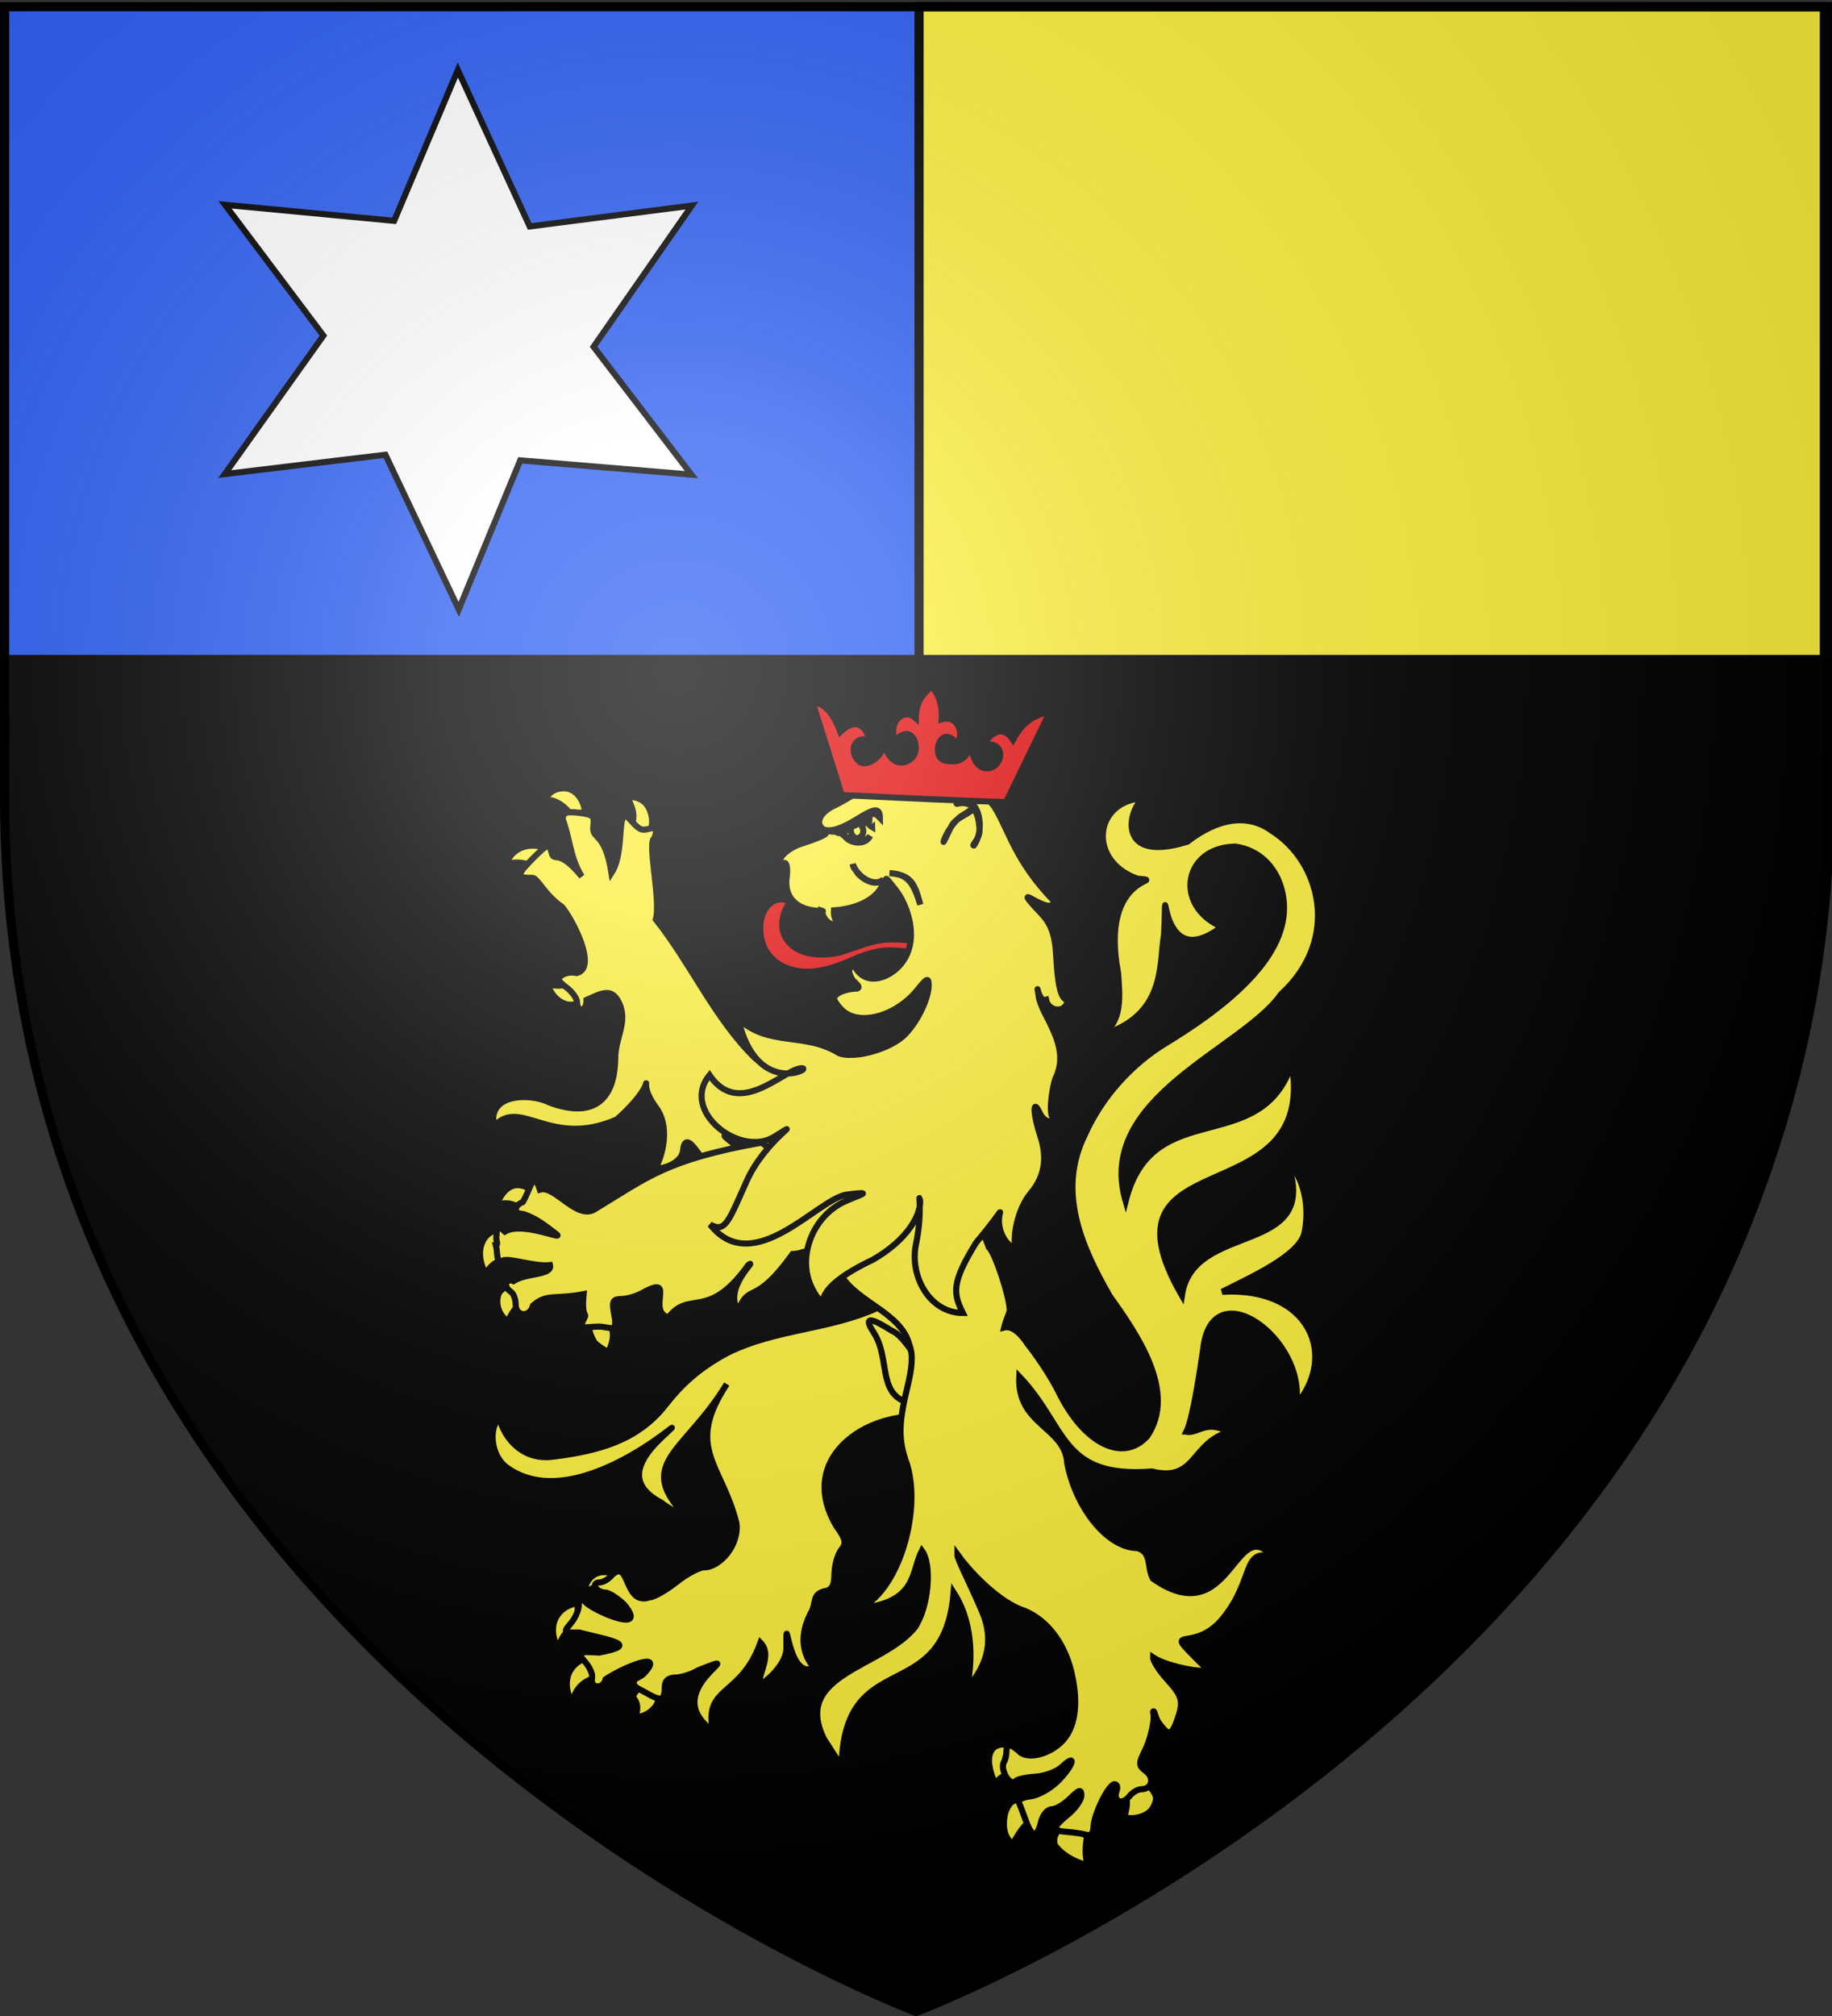
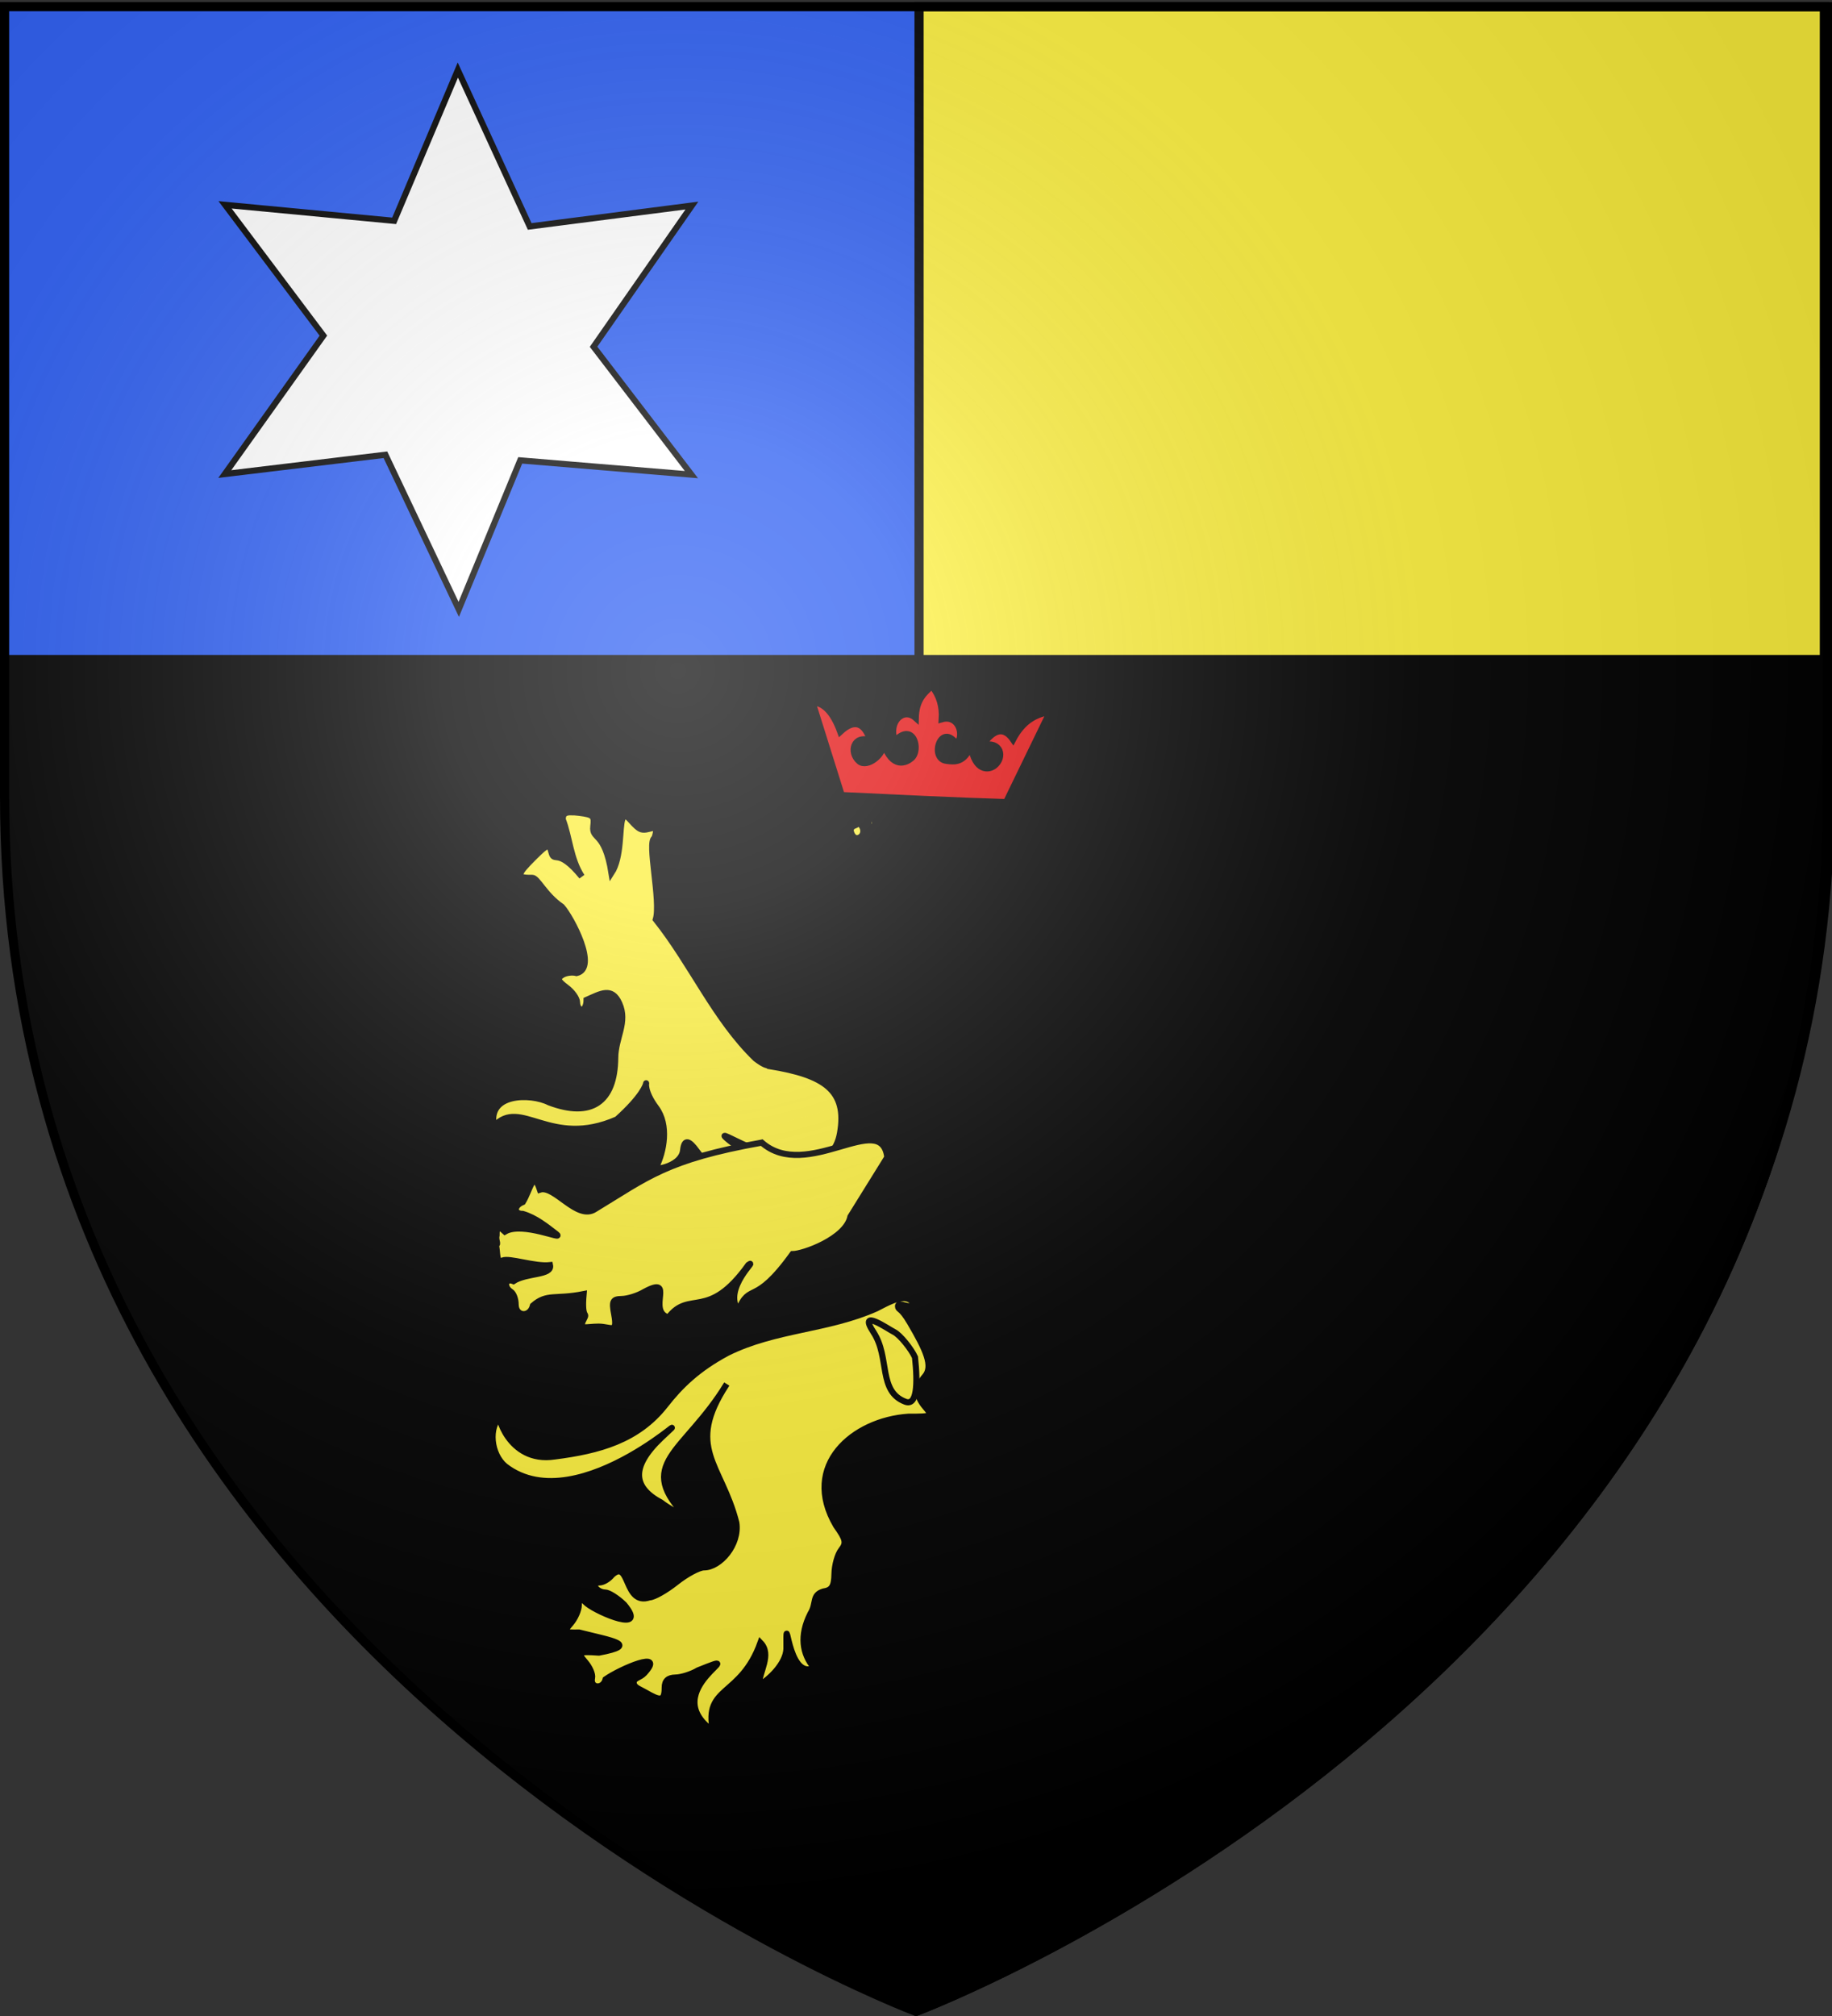
<svg xmlns="http://www.w3.org/2000/svg" xmlns:xlink="http://www.w3.org/1999/xlink" width="600" height="660" version="1.0">
  <rect width="100%" height="100%" fill="#333333" stroke="none" />
  <desc>Flag of Canton of Valais (Wallis)</desc>
  <defs>
    <radialGradient xlink:href="#b" id="d" cx="221.445" cy="226.331" r="300" fx="221.445" fy="226.331" gradientTransform="matrix(1.353 0 0 1.349 -77.63 -85.747)" gradientUnits="userSpaceOnUse" />
    <linearGradient id="b">
      <stop offset="0" style="stop-color:white;stop-opacity:.314" />
      <stop offset=".19" style="stop-color:white;stop-opacity:.251" />
      <stop offset=".6" style="stop-color:#6b6b6b;stop-opacity:.125" />
      <stop offset="1" style="stop-color:black;stop-opacity:.125" />
    </linearGradient>
  </defs>
  <g style="display:inline">
    <path d="M300 658.5s298.5-112.32 298.5-397.772V2.176H1.5v258.552C1.5 546.18 300 658.5 300 658.5" style="fill:#2b5df2;fill-opacity:1;fill-rule:evenodd;stroke:none;stroke-width:1px;stroke-linecap:butt;stroke-linejoin:miter;stroke-opacity:1;opacity:1" />
    <path d="m149.945 22.94-20.857 49.357-55.377-5.24 32.203 42.823-32.293 45.322 52.608-6.324 24.017 50.622 20.134-48.785 56.07 4.667-32.053-41.859L226.6 67.298l-53.12 6.836z" style="fill:#fff;fill-opacity:1;fill-rule:evenodd;stroke:#000;stroke-width:2;stroke-linecap:butt;stroke-linejoin:miter;stroke-miterlimit:4;stroke-dasharray:none;stroke-opacity:1" />
  </g>
  <g style="display:inline">
    <path d="M0 0h600v660H0z" style="fill:none;fill-opacity:1;fill-rule:nonzero;stroke:none;stroke-width:6.203;stroke-linecap:round;stroke-linejoin:round;stroke-miterlimit:4;stroke-dasharray:none;stroke-opacity:1" transform="translate(.149 .409)" />
  </g>
  <path d="M597.5 2.188v286.781C579.084 548.472 311.392 654.089 301 658.094V2.188z" style="fill:#fcef3c;fill-opacity:1;stroke:#000;stroke-width:3;stroke-miterlimit:4;stroke-dasharray:none;stroke-opacity:1;display:inline" />
  <path d="M2.467 215.91v42.22c0 285.451 298.5 397.78 298.5 397.78s298.5-112.329 298.5-397.78v-42.22z" style="fill:#000;fill-opacity:1;fill-rule:evenodd;stroke:#000;stroke-width:3;stroke-linecap:butt;stroke-linejoin:miter;stroke-miterlimit:4;stroke-dasharray:none;stroke-opacity:1;display:inline" />
-   <path d="M207 264.564c-.53-1.564-1.004-2.74-1.738-3.75 3.793-.033 6.539 1.313 7.757 4.917 1.183 3.502.405 6.048-1.054 7.832-2.047-1.759-3.459-2.561-5.34-2.893 1.072-2.063.985-4.3.374-6.106M178.466 261.829c1.415-2.678 3.51-3.765 6.211-3.765 4.05 0 6.552 3.967 6.956 7.832-1.882.102-3.047.55-4.225 1.383-1.529-2.383-4.915-5.73-8.942-5.45M165.977 282.84c.723-3.236 4.144-6.077 8.703-6.007 3.66.056 6.512 1.994 8.224 3.413-3.508.74-5.687 2.68-6.577 4.458-2.397-1.764-6.06-3.023-10.35-1.865M188.537 320.902c1.066 1.728 1.621 2.801 4.88 4.546-1.126 1.363-4.567 4.22-7.939 3.308-2.575-.697-5.082-3.034-6.097-6.59 4.478 1.27 7.054.012 9.156-1.264M162.816 402.916c-2.56.156-4.397 2.132-5.156 4.541-1.028 3.264-.256 6.41 1.367 9.62 1.858-3.25 4.07-4.164 5.342-4.509 1.532-2.24 1.757-7.82-1.553-9.652M162.5 394.671c.353-.855.95-2.205 1.856-3.512 3.18-4.584 7.272-3.578 10.765-.868-1.821 2.362-2.784 4.575-3.238 6.82-1.66-2.298-5.42-4.285-9.383-2.44M168.306 421.675c-2.2-1.19-3.978.572-4.602 1.151-1.857 2.996-.556 8.054 2.764 9.633.81-2.062 2.193-4.041 3.422-5.257.434-2.543 0-4.671-1.584-5.527M194.688 432.428c-3.033 1.615-1.103 5.035-.02 7.029.99 1.077 2.978 2.406 4.595 3.17 1.882-4.155 1.66-5.874 1.034-8.316-1.917-2.187-3.83-2.831-5.61-1.883" style="fill:#fcef3c;fill-opacity:1;stroke:#000;stroke-width:2;stroke-miterlimit:4;stroke-dasharray:none;stroke-opacity:1;display:inline" />
-   <path d="M191.575 521.318c-.096-.835-.028-2.125 1.057-3.821 2.374-3.714 7.012-3.33 10.43-1.308-.9.96-2.243 2.97-2.467 4.47-2.992-2.145-6.106-1.348-9.02.659M183.043 539.956c-1.68-2.225-3.16-7.453-.461-11.23 1.987-2.781 4.678-3.622 6.914-3.923-.75 3.216-.132 5.256.391 7.117-3.597.796-6.674 4.354-6.844 8.036M211.485 551.784c-2.632 0-4.318 3.694-4.325 3.665 1.43 1.66 2.1 3.175.983 6.74 3.76-.124 7.85-3.375 7.464-6.74 0 0-1.466-3.665-4.122-3.665M187.585 557.563c-1.681-2.225-3.16-7.453-.462-11.23 1.988-2.781 4.678-3.622 6.914-3.923-.75 3.216-.132 5.256.392 7.117-3.598.796-6.675 4.354-6.844 8.036M331.995 571.787c-.683-.4-1.977-.7-3.134-.7-5.625 0-6.344 5.703-2.765 13.253.8-2.023 2.062-2.739 3.468-3.165-1.48-3.558-.289-7.965 2.431-9.388M333.857 588.968c-.706.131-1.702.47-2.698 1.084-1.335 1.488-2.386 3.41-2.386 7.284 0 3.06 1.422 5.654 3.07 6.2 2.202-4.418 4.552-6.731 5.744-7.682 1.13-3.823-.238-7.537-3.73-6.886M348.736 598.59c2.423-.379 4.754.666 7.303 2.683-.632 3.349-.716 6.57.212 9.47-5.185-1.47-8.907-3.947-10.819-6.775-.553-2.19.104-4.88 3.304-5.379M368.597 587.874c.584 1.407.82 3.013-.365 6.886 1.798 1.042 6.843.429 8.989-2.34.45-.581 1.347-2.181 1.433-3.842-.243-1.406-1.368-2.931-2.304-3.734-1.206-1.033-5.153-.867-7.753 3.03" style="fill:#fcef3c;fill-opacity:1;stroke:#000;stroke-width:2;stroke-miterlimit:4;stroke-dasharray:none;stroke-opacity:1" />
  <path d="M295.475 424.965c-1.835.124-4.277 1.168-8.452 3.391-15.9 7.084-33.048 6.75-48.756 14.54-9.82 5.247-15.527 10.912-20.349 17.082-9.031 11.556-21.716 14.988-36.255 16.843-15.468 2.38-19.416-15.137-17.703-13.218-4.101 3.58-3.271 12.482 1.514 16.441 24.458 18.866 67.069-24.548 51.053-9.3-10.137 9.651-9.15 16.29 0 21.17 2.279 1.83 8.53 5.187 8.94 5.343-18.25-18.188-1.39-21.272 12.555-44.136-13.765 20.934-1.755 26.092 3.127 45.369 1.127 7.145-5.352 14.643-10.601 14.643-1.606 0-5.71 2.194-9.087 4.881-3.378 2.688-7.31 4.908-8.745 4.933-8.455 2.844-6.326-12.846-12.262-7.347-1.063 1.346-2.918 2.466-4.153 2.466s-1.802.74-1.27 1.644c.531.904 1.932 1.644 3.127 1.644s4.012 1.772 6.253 3.956c8.009 9.62-8.45 2.676-12.116-.308-2.478-2.273-2.736-2.257-2.736.463 0 1.651-1.205 4.346-2.638 6.011-2.482 2.885-2.354 3.067 2.736 2.98 10.78 2.721 19.915 4.042 6.498 6.577-6.783-.469-7.259-.135-4.446 3.134 1.459 1.695 2.45 4.007 2.198 5.138-.76 3.423 3.597 3.877 4.446.462 4.832-3.384 19.896-9.904 12.653-2.003-1.411 1.533-3.566 1.554-3.469 3.134.098 1.58 1.673 1.922 3.86 3.185 4.71 2.722 6.302 3.094 6.302-1.592 0-2.197 1.097-3.249 3.518-3.289 1.934-.032 5.276-1.07 7.425-2.363 19.4-7.768-14.155 6.345 4.886 19.884-3.184-14.892 9.073-10.951 15.535-28.927 3.823 3.96-.518 9.484-.488 13.975 3.52-2.058 8.753-7.043 8.989-11.92-.076-15.592.061 10.596 9.038 6.166-3.842-4.566-4.793-10.544-1.173-17.727 2.129-3.362.377-6.028 4.202-7.244 2.803-.419 3.588-1.629 3.664-5.755.052-2.866 1.041-6.394 2.198-7.86 1.8-2.283 1.556-3.451-1.66-7.965-11.653-19.804 5.67-34.425 23.645-35.658 7.858 0 8.142-.154 5.667-3.031-3.22-3.742-3.323-6.596-.245-10.173 2.853-3.316.394-8.63-4.885-17.624-3.066-5.223-3.835-3.995-3.908-5.343-.074-1.349 2.48.085 3.615-.052 3.306-.398 3.423-.198.635-1.9-.89-.544-1.782-.794-2.882-.72z" style="fill:#fcef3c;fill-opacity:1;stroke:#000;stroke-width:2;stroke-miterlimit:4;stroke-dasharray:none;stroke-opacity:1" />
  <path d="M187.037 265.9c-2.135.014-2.736.706-2.736 2.364 2.26 5.787 2.457 12.851 6.253 18.702-8.003-9.784-8.973-4.168-9.966-8.015-.732-2.837-1.251-2.69-5.618 1.644-5.847 5.803-6.122 6.907-.684 6.782 1.777-.04 3.982 5.561 9.737 9.492 3.13 3.553 11.92 20.05 4.821 21.696-1.466-.403-3.617-.1-4.787.668-1.678 1.101-1.357 1.953 1.416 4.008 1.935 1.433 3.518 3.627 3.518 4.932s.703 2.415 1.563 2.415 1.564-1.457 1.564-3.237c4.706-2.072 8.252-4.284 10.699 1.13 2.806 6.21-1.26 11.145-1.32 17.83-.13 14.526-7.84 19.81-21.642 14.591-6.102-3.092-20.438-3.02-18.076 7.81 8.777-9.613 18.353 7.425 40.303-2.255 16.706-15.032 4.458-15.061 12.826-3.787 4.213 5.675 2.55 14.389-.058 19.513-2.849 1.132 8.237.38 8.876-5.61.41-3.832 1.976-3.22 4.543.36 2.42 3.374 2.893 2.805 9.234 1.49 3.88-.805 6.546-.68 6.693-2.107.146-1.425-.808 1.022-6.107-3.596-6.856-5.975 32.908 21.493 37.025-1.731 2.486-14.11-5.156-19.042-23.053-21.956-.195-1.168.301 1.264-4.592-2.466-13.328-12.86-20.875-30.722-32.683-45.574 1.775-5.972-2.94-25.536-.44-26.615 2.03-6.245-2.222-1.487-4.885-3.134s-4.57-6.04-5.618-3.134c-1.05 2.905-.2 12.51-3.567 17.674-2.218-13.878-6.48-10.736-5.96-15.26.38-3.304.173-3.833-4.592-4.418-1.084-.133-1.976-.21-2.687-.206zM286.115 436.202c5.385 8.226 1.41 19.323 10.398 22.7 3.801 1.428 4.106-5.72 3.158-14.574-1.227-2.7-4.874-7.283-6.827-8.248-1.953-.966-12.114-8.105-6.729.122z" style="fill:#fcef3c;fill-opacity:1;stroke:#000;stroke-width:2;stroke-miterlimit:4;stroke-dasharray:none;stroke-opacity:1;display:inline" />
-   <path d="M298.81 307.99c-1.44-.24-3.135-.436-7.05-.436-4.847 0-9.27 1.781-12.637 2.91-3.375 1.13-5.262 2.002-10.009 2.002-9.294 0-12.92-5.325-12.92-9.615 0-2.82.852-5.085 2.485-7.416-.767-.729-1.824-1.026-2.838-1.026-3.197 0-6.872 3.154-6.872 9.491 0 9.726 7.738 14.227 15.36 14.227 6.982 0 13.64-3.407 16.606-4.633 2.975-1.215 7.133-2.33 9.729-2.33 4.652 0 6.345.4 8.412.965a9 9 0 0 0 .084-1.155c0-1.302-.156-2.17-.35-2.983" style="fill:#e20909;fill-opacity:1;stroke:#000;stroke-width:2;stroke-miterlimit:4;stroke-dasharray:none;stroke-opacity:1;display:inline" />
-   <path d="M374.808 261.292c-16.556.546-18.867 20.564-2.28 26.376 10.82 1.067-12.659-2.433-6.352 30.81.558 7.677 1.546 16.442-5.78 20.45 21.772-6.28 19.147-23.425 20.86-33.09 1.219-27.326-3.406 14.76 18.85-2.398-15.88-7.023-12.417-26.1 4.503-26.271 7.457 1.052 13.1 6.288 15.144 14.078 4.155 15.823-8.272 32.284-37.91 50.25-11.457 6.944-21.155 17.886-26.48 29.852-9.218 18.445-1.394 36.483 8.013 52.87 8.62 12.191 22.241 31.264 12.36 45.934-7.864 8.803-20.614 2.563-28.873-14.181-2.87-5.821-7.751-12.785-10.308-15.98-2.065-3.16-4.912-6.09-7.67-5.394.61-2.555 1.808-4.949 1.808-5.6 0-4.42-4.792-18.868-6.84-20.656-7.894-20.164-2.528-17.875-22.019-24.372-2.897.735-13.786 13.716-20.044 16.77-3.604 1.758-3.746 15.513-6.156 17.108 5.677 8.765 19.62 12.064 22.229 22.504 1.178 3.26.972 6.98-.782 14.181-2.994 12.293-2.743 17.372 0 24.97 4.856 16.1-3.354 42-15.633 47.014 19.068-1.81 16.898-11.86 20.47-18.857 3.431 4.664 2.155 18.55-2.296 25.125-10.68 13.242-40.28 15.236-29.772 36.526l5.784 8.997c.764-39.971 33.57-18.832 36.69-56.98 10.755 16.669 1.974 38.99 4.348 31.547 5.634-6.585 9.587-14.587 4.842-25.56-4.746-10.973-8.003-16.836-7.97-18.422 3.432 4.81 12.08 14.368 20.422 17.88 8.197 2.583 14.61 10.535 17.001 21.015 2.354 10.319 1.12 18.223-3.518 22.659-4.452 4.259-11.517 5.648-13.825 2.723-5.652-4.508-3.076.23-4.66 3.437-1.791 2.27 1.71 8.555 3.732 6.428.542-.57 3.456-1.193 6.497-1.387s6.977-1.653 8.696-3.289c4.895-4.659 3.637-.367-1.368 4.676-2.46 2.478-6.504 4.757-8.989 5.035-2.484.279-4.23 1.15-3.86 1.953s1.404 3.524 2.297 6.011c2.017 5.62 3.707 5.76 4.983.411.54-2.26 2.112-4.11 3.469-4.11s4.116-1.63 6.106-3.597c2.946-2.91 3.615-3.069 3.615-.925 0 1.449-1.934 4.21-4.299 6.166-5.305 4.389-5.371 5.382-.39 5.754 2.15.161 4.963.555 6.253.925 1.497.43 2.38-.469 2.442-2.569.125-4.178 4.942-13.975 6.889-13.975.81 0 1.097.996.635 2.26-1.218 3.338 1.835 4.674 4.104 1.799 1.062-1.347 2.872-2.415 4.006-2.415 3.456 0 4.422-3.659 1.563-5.857-2.485-1.911-2.51-2.484-.244-7.09 1.35-2.748 2.302-6.738 2.59-8.787.442-3.164-.355-3.738.097-3.75s.528 2.085 1.71 3.699c2.943 4.021 4.033 4.682 5.911-.514 2.307-6.381 1.969-8.008-3.127-13.616-2.58-2.838-4.686-6.106-4.64-7.244 3.482 2.334 12.407 4.613 18.291 4.486-17.355-17.408-5.804-4.456 4.611-17.265 10.416-12.81 6.186-23.198 16.345-20.072-12.665-14.878-13.635 25.042-39.297 7.058-2.064-3.83-.223-8.636-5.178-10.02-9.421-.016-19.93-12.686-22.864-27.642-.67-12.123-16.514-12.445-15.73-28.516 15.754 16.517 13.246 33.43 43.422 31.109 14.633 3.617 12.855-9.542 25.338-12.92-7.695-4.146-9.951.487-14.044-.052 2.189-4.137 4.748-21.813 5.505-26.971 2.798-26.334 34.206-3.038 30.367 18.184 13.905-16.05 4.61-38.766-24.125-37.073 8.84-4.492 25.453-11.82 26.977-19.372 2.166-10.735-1.7-20.163-5.523-22.661 10.805 30.846-31.031 18.561-34.666 43.217-29.802-51.669 44.662-25.315 36.004-75.759-10.385 30.984-45.647 10.144-54.423 44.855-9.921-33.952 38.333-49.655 50.886-67.675 19.73-18.012 12.917-43.548-3.01-53.53-7.712-5.63-17.437-4.327-27.7 3.596-24.91 7.668-18.443-12.753-14.02-14.284z" style="fill:#fcef3c;fill-opacity:1;stroke:#000;stroke-width:2;stroke-miterlimit:4;stroke-dasharray:none;stroke-opacity:1" />
  <path d="M249.481 374.075c-31.298 5.57-37.422 11.37-54.608 21.755-5.839 3.872-13.255-7.942-18.037-6.365-2.24-6.75-3.134.032-5.609 4.053-3.035 1.225-3.034 3.905 0 3.905 4.221 1.234 7.778 4.152 10.944 6.576 3.07 2.353-11.057-4.215-16.806-.801-2.484-2.335-2.736-1.151-2.736 1.212-.407 1.699.774 2.968-.244 3.135.682 2.267-.03 6.113 2.198 5.138s10.502 2.061 15.55 1.506c.736 3.427-7.695 2.429-11.984 5.224-2.661-1.074-3.35 1.856-.83 3.494.86.56 1.563 2.407 1.563 4.162 0 3.998 4.687 4.303 5.667.36 4.63-4.048 7.198-1.908 16.584-3.758-.792 8.91 1.48 5.493.027 8.28-1.923 3.685.877 2.346 4.885 2.363s6.31 2.503 5.13-3.905c-.84-4.417-.55-5.087 2.491-5.138 1.913-.032 5.276-1.071 7.426-2.364 10.279-5.56.659 6.238 7.801 8.43 6.982-9.193 12.965 1.288 26.201-17.216 3.462-2.42-8.448 7.565-3.354 14.953 4.073-9.659 5.135-.913 17.815-18.498 3.456 0 17.487-4.998 18.968-12.259l12.075-19.44c-1.87-15.682-26.311 8.155-41.117-4.802z" style="fill:#fcef3c;fill-opacity:1;stroke:#000;stroke-width:2;stroke-miterlimit:4;stroke-dasharray:none;stroke-opacity:1;display:inline" />
-   <path d="M291.886 254.772c-3.364.06-5.236.681-7.23 2.055-3.601 2.486-7.074 4.71-10.944 6.68-5.74 2.522-7.264 6.851-2.98 8.58-.576.894 1.514.954-9.429 4.522-4.981 2.189-7.69 5.908-4.299 5.908.71 0 1.001 2.104.635 4.727-.933 6.689 3.532 10.974 11.188 10.944.045 0 .237.018.39.052-.002-.017.003-.035 0-.052.585.204.311.12 0 .052.448 2.738 2.065 4.695 5.814 4.778-1.396-1.616-2.043-2.843-1.905-4.984 5.854-.376 13.774-2.653 16.22-8.94 1.339-1.765.167-2.49 3.908 2.107 3.828 4.703 9.05 17.916.39 25.895-3.775 3.407-10.536 5.675-13.923-1.079-2.832 1.057-1.134 3.546-.586 4.676.645.867 3.012 2.426 1.612 2.929-2.15.027-4.949.706-6.204 1.541-1.954 1.3-1.86 2.032.635 4.933 5.316 6.178 18.015 3.067 25.453-6.217 2.957-3.691 3.51-3.898 3.517-1.336.013 5.062-4.809 14.082-9.331 17.469-5.45 4.08-15.587 6.507-20.03 4.778-11.235-7.006-23.13-1.97-33.025-11.303 6.098 27.003 26.312 15.23 20.225 16.287s-20.088 16.252-29.605 2.21c-9.676 11.707 9.96 27.07 21.153 20.192 11.041-6.785-2.854.788-8.989 14.49-6.135 13.7-7.032 16.876-11.969 14.231 14.156 17.978 35.32-8.592 44.8-9.813 9.478-1.221 4.128.057-.685 2.26-10.71 4.905-15.82 18.517-10.699 28.517 1.742 3.4 3.17 4.78 3.566 3.442 1.193-4.025 6.463-8.202 16.415-12.948 14.132-8.245 15.864-17.427 15.292-19.678-.584-2.297.911 4.19-1.27 14.643-2.191 10.496 4.492 22.53 15.352 22.53-3.168-6.432-3.798-9.875 4.384-23.095 11.1-13.07 6.897-11.16 7.506-5.954.609 5.205 4.052 7.675 5.427 8.172-1.145-4.417.756-13.411 4.997-18.454s5.545-11.095 3.078-18.549-2.535-12.65-.245-7.655c2.29 4.994 7.124 2.093 4.74 1.86-1.814-.178-1.027-8.473.39-12.958 5.453-10.885-4.557-20.608-5.423-26.975s-.371 1.98 2.394 1.079c.883 4.14 6.835 4.385 7.028.007-2.298-.076-3.23-5.516-3.721-14.643-.49-9.127-2.854-11.628-6.727-15.576-8.166-9.05 5.246 3.51 6.053-2.081-12.882-13.256-14.76-23.237-19.585-30.956-7.684-10.15-22.239-9.093-33.758-9.3z" style="fill:#fcef3c;fill-opacity:1;stroke:#000;stroke-width:2;stroke-miterlimit:4;stroke-dasharray:none;stroke-opacity:1;display:inline" />
  <path d="M283.967 267.03c-7.816 6.09-9.443 2.47-9.72 5.478.063.312.535.28 1.17.083.234.595 1.02.844 1.707 1.702 1.787 1.837 6.269 2.523 7.863-.644-1.748 2.519-6.722 2.37-9.3-1.14 1.815-.634 3.813-1.879 3.188-1.53-.812.455.288 4.308 2.562 3.24 1.53-.717 1.572-2.54.865-3.723 1.732-2.714 1.438-.84 3.318.27 0 0-.058-1.79-.038-1.784-.68-.078-.986-1.951-1.615-1.953zM318.086 262.844c3.19 2.367 3.875 9.813.879 13.943-.919.134 1.952-2.198 1.853-5.039-.19-5.434-1.878-7.216-2.427-6.652-1.627 1.673-5.368 2.74-6.66 5.127-1.29 2.387-2.925 6.207-2.69 5.272.606-2.416 3.608-6.941 5.725-8.272 3.201-2.01 5.582-3.299 1.525-4.2-2.11-.47-3.81.7-2.58-.187 1.168-.844 2.867-.72 4.375.008zM301.411 296.158c-1.866-7.148-3.18-9.757-10.094-10.303 6.18.213 7.986 3.49 10.094 10.303z" style="fill:#fcef3c;fill-opacity:1;stroke:#000;stroke-width:2;stroke-miterlimit:4;stroke-dasharray:none;stroke-opacity:1;display:inline" />
  <path d="M277.542 271.172c8.275-2.602 7.148-7.038 10.649-3.419.018-7.461-9.793 4.534-17.303 4.08.908.713 5.104.652 6.654-.66zM280.942 285.956c1.869 2.113 6.144 4.508 8.481 1.857-2.61 2.697-8.336-.144-10.124-4.903.138 1.446.935 1.678 1.643 3.046z" style="fill:#fcef3c;fill-opacity:1;stroke:#000;stroke-width:2;stroke-miterlimit:4;stroke-dasharray:none;stroke-opacity:1;display:inline" />
  <path d="m266.159 229.976 9.507 30.313c17.902.851 38.074 1.846 53.842 2.302l14.322-29.501c-4.604.765-8.844 2.924-12.048 9.06-2.953-4.253-6.275-3.502-9.933 1.818 5.987-1.542 7.316 3.966 3.88 6.714-1.937 1.549-6.409 1.9-7.79-6.357-2.173 5.438-5.27 5.12-7.89 4.774-5.772-.578-1.968-12.935 3.293-5.516 2.652-3.13.444-9.647-4.913-8.093.287-4.245-.82-7.835-3.222-10.818-2.575 2.25-5.142 4.512-5.285 10.433-4.02-3.631-9.107 1.162-6.87 7.427 6.089-6.447 8.639 2.993 5.49 5.706-1.641 1.415-6.24 3.87-9.285-5 .552 3.793-5.248 8.22-7.838 6.043-3.499-2.942-1.874-8.858 3.602-6.845-1.878-5.665-5.079-7.241-9.828-2.829-2.511-6.908-5.682-9.55-9.034-9.631z" style="fill:#e20909;fill-opacity:1;fill-rule:evenodd;stroke:#000;stroke-width:2;stroke-linecap:butt;stroke-linejoin:miter;stroke-miterlimit:4;stroke-dasharray:none;stroke-opacity:1" />
  <path d="M300 658.5s298.5-112.32 298.5-397.772V2.176H1.5v258.552C1.5 546.18 300 658.5 300 658.5" style="opacity:1;fill:url(#d);fill-opacity:1;fill-rule:evenodd;stroke:none;stroke-width:1px;stroke-linecap:butt;stroke-linejoin:miter;stroke-opacity:1" />
  <path d="M300 658.5S1.5 546.18 1.5 260.728V2.176h597v258.552C598.5 546.18 300 658.5 300 658.5z" style="opacity:1;fill:none;fill-opacity:1;fill-rule:evenodd;stroke:#000;stroke-width:3;stroke-linecap:butt;stroke-linejoin:miter;stroke-miterlimit:4;stroke-dasharray:none;stroke-opacity:1" />
</svg>